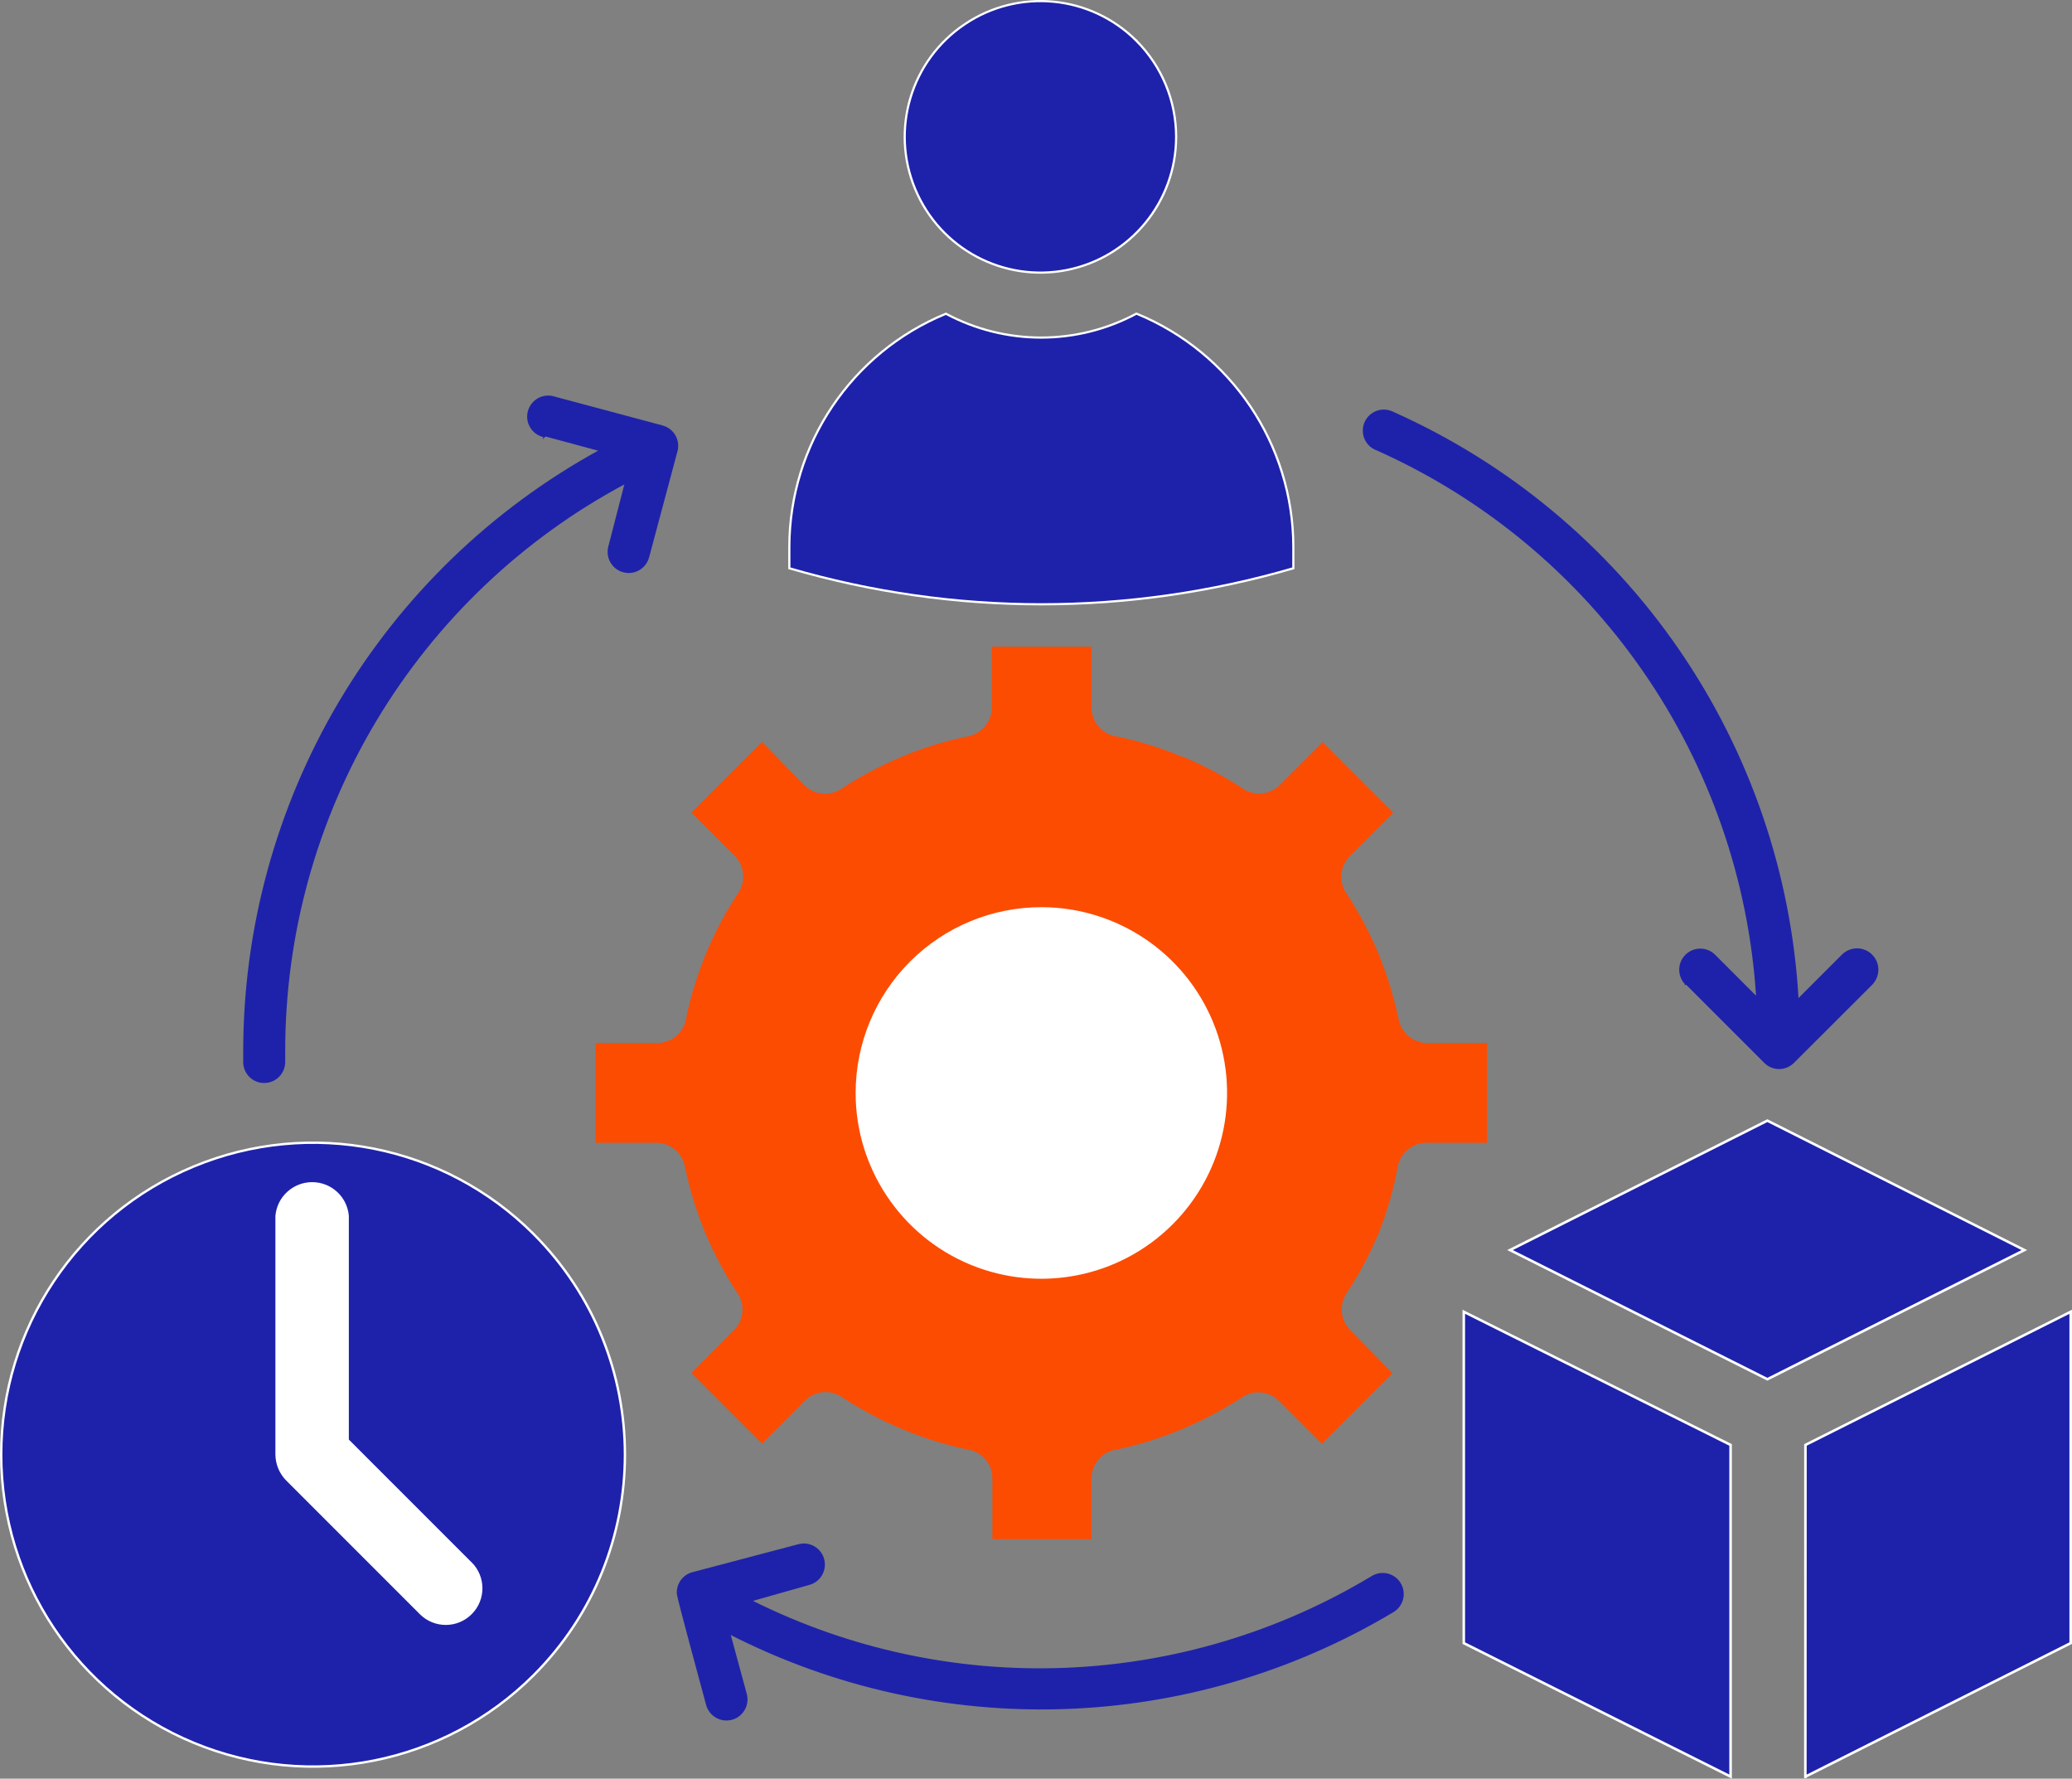
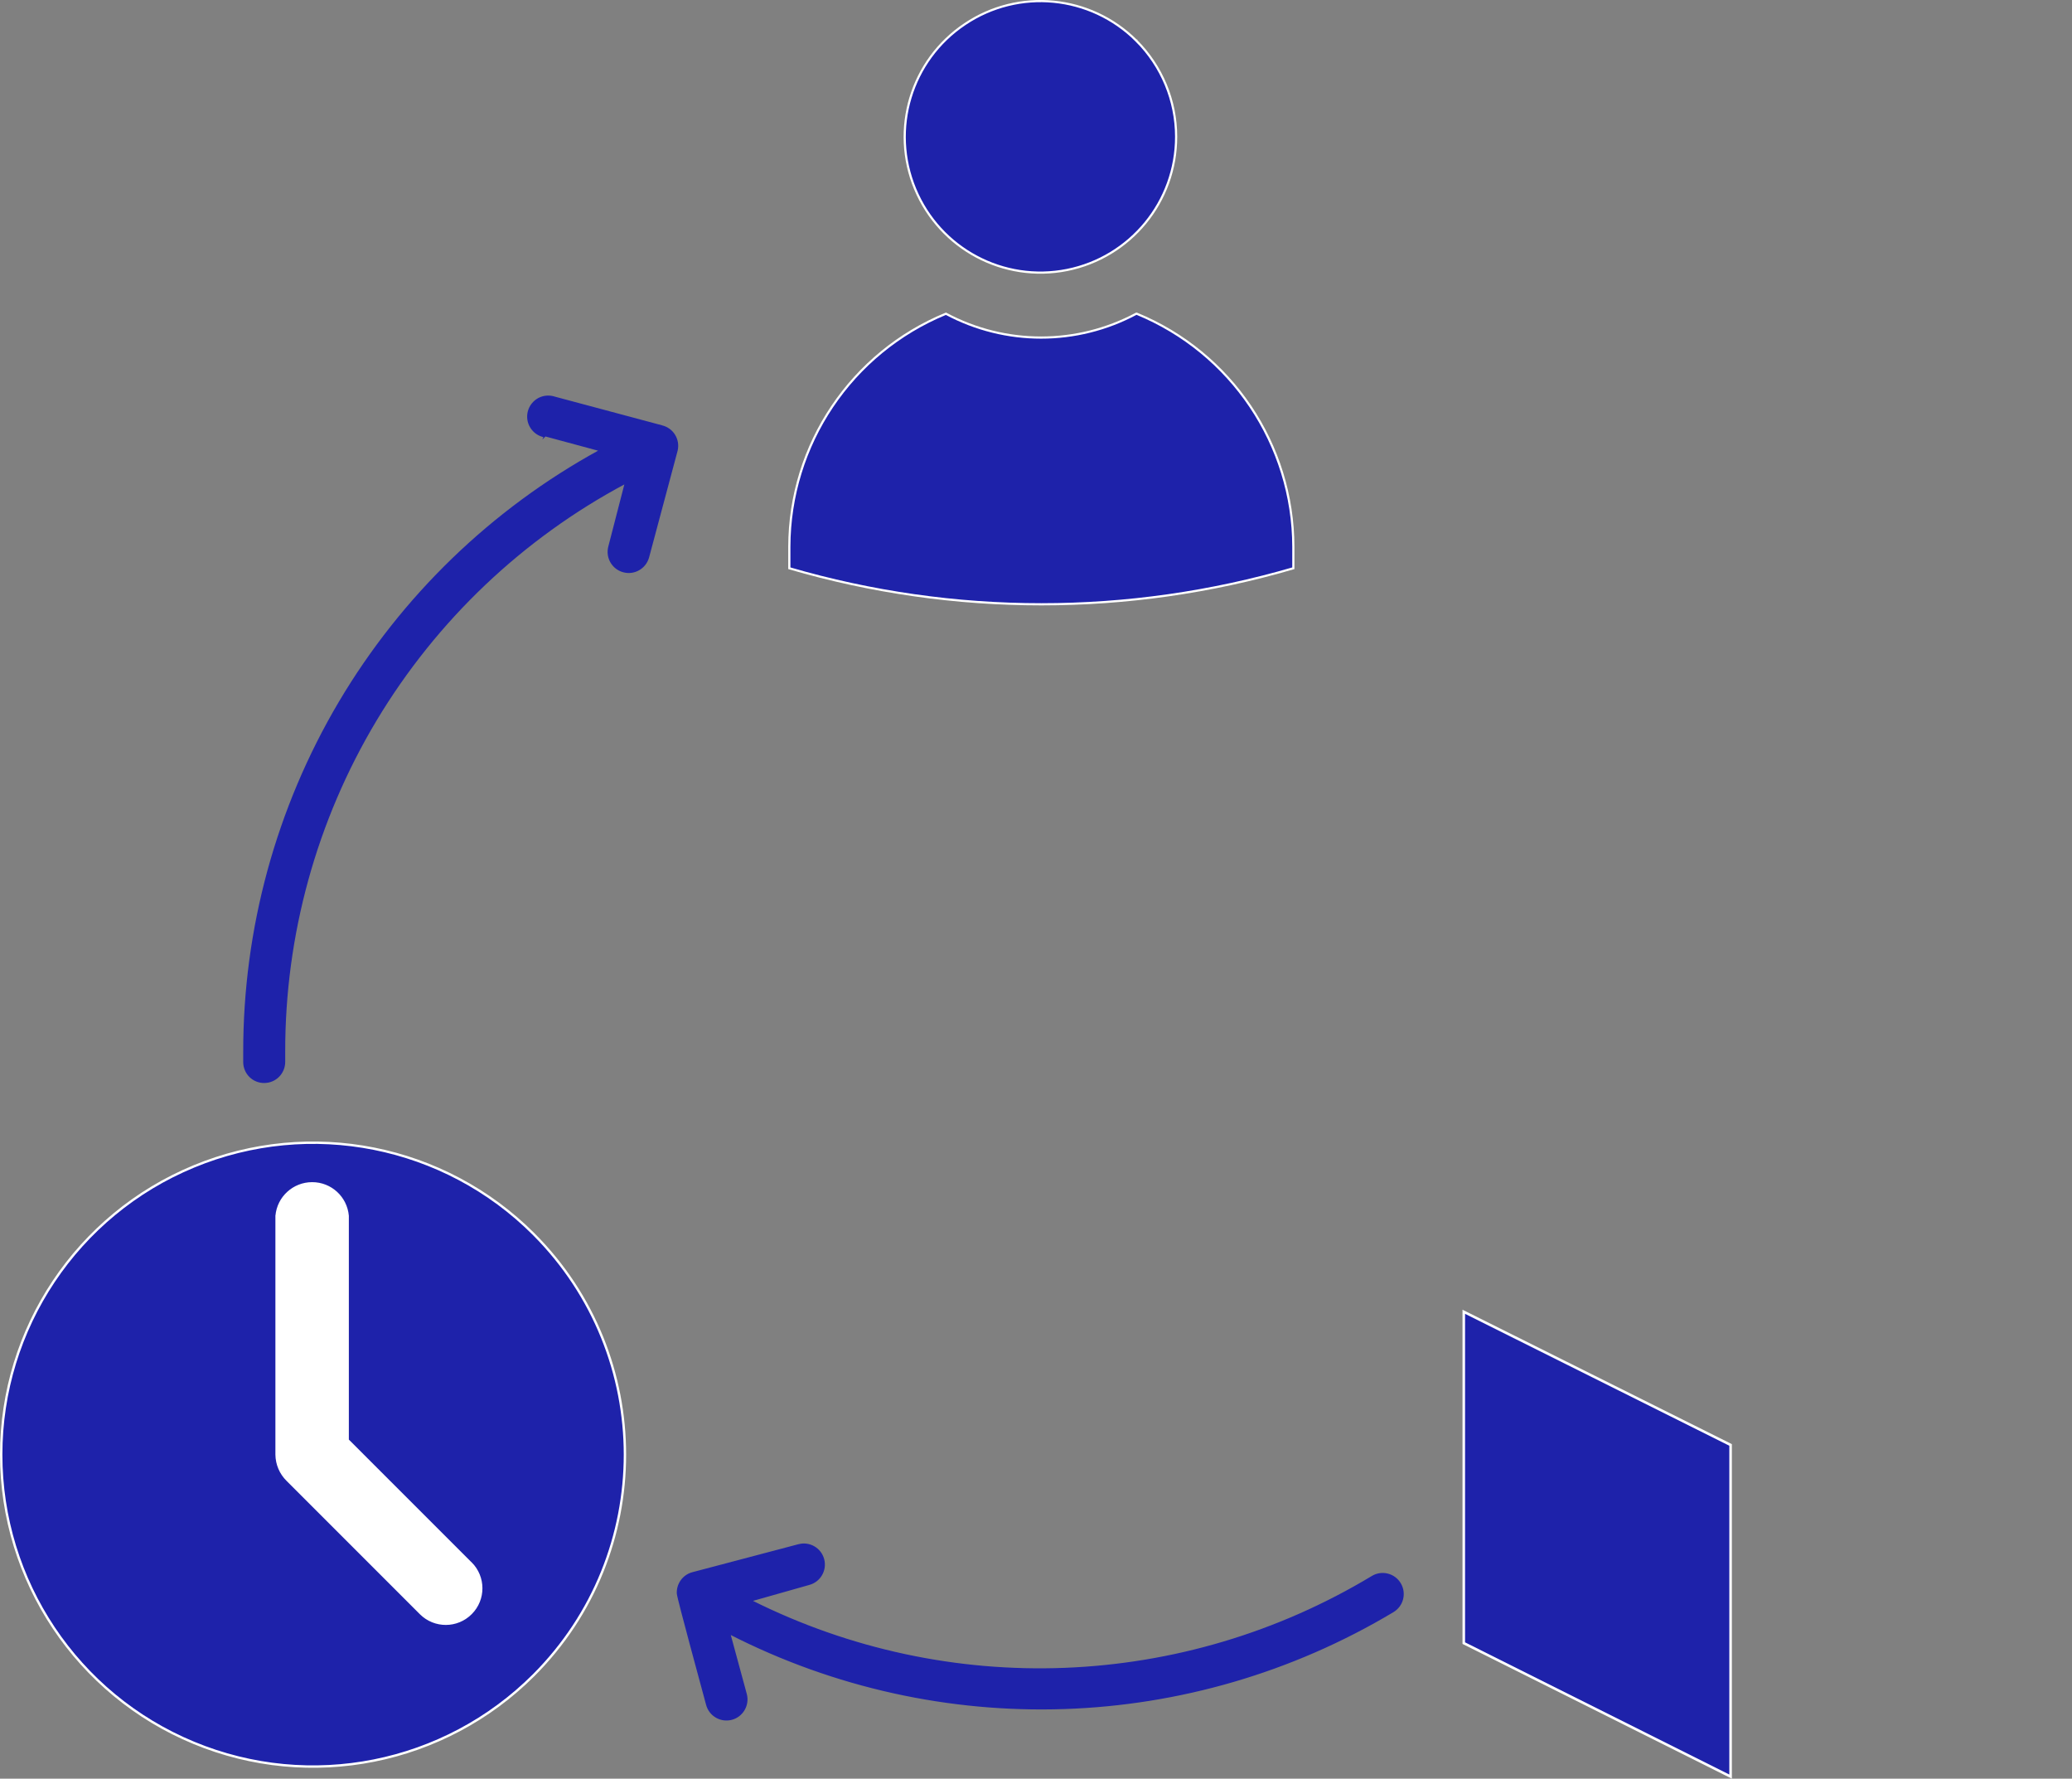
<svg xmlns="http://www.w3.org/2000/svg" id="Layer_2" viewBox="0 0 1056.55 906.77">
  <rect x="0" y="0" width="1056.55" height="906.77" fill="#808080" stroke="none" />
  <defs>
    <style>
      .cls-1 {
        stroke-width: .72px;
      }

      .cls-1, .cls-2 {
        fill: #fff;
      }

      .cls-1, .cls-2, .cls-3, .cls-4, .cls-5, .cls-6, .cls-7 {
        fill-rule: evenodd;
      }

      .cls-1, .cls-2, .cls-3, .cls-5, .cls-6, .cls-7 {
        stroke-miterlimit: 10;
      }

      .cls-1, .cls-2, .cls-5, .cls-6, .cls-7 {
        stroke: #fff;
      }

      .cls-2, .cls-6 {
        stroke-width: 1.21px;
      }

      .cls-3 {
        stroke: #1e22aa;
        stroke-width: .7px;
      }

      .cls-3, .cls-5, .cls-6, .cls-7 {
        fill: #1e22aa;
      }

      .cls-4 {
        fill: #fc4c02;
      }

      .cls-5 {
        stroke-width: 1.11px;
      }

      .cls-7 {
        stroke-width: 1.3px;
      }
    </style>
  </defs>
  <g id="Layer_2-2" data-name="Layer_2">
    <g>
-       <path class="cls-4" d="M602.2,385.6c-10.45-4.41-21.33-7.78-32.39-10.08-7.55-.84-13.22-7.22-13.22-14.77v-31.08h-50.86v31.08c-.05,7.12-5.06,13.22-12,14.62-11.53,2.3-22.83,5.77-33.61,10.31-10.59,4.41-20.77,9.75-30.38,15.98-5.95,4.45-14.25,3.89-19.55-1.31l-21.61-22.08-36,36,21.84,21.84c5.16,4.97,6.05,12.94,2.16,18.94-6.52,9.8-12.05,20.2-16.55,31.08-4.36,10.55-7.73,21.42-10.08,32.53-.94,7.45-7.27,13.08-14.77,13.08h-31.45v50.86h30.98c7.08,0,13.17,5.06,14.48,12,2.44,11.53,5.86,22.78,10.31,33.61,4.41,10.59,9.8,20.77,16.12,30.38,4.45,5.95,3.89,14.25-1.36,19.55l-21.7,21.84,36,36,21.94-21.94c5.02-5.02,12.89-5.77,18.75-1.83,9.89,6.52,20.39,12.05,31.31,16.59,10.45,4.36,21.28,7.73,32.39,10.08,7.5.89,13.12,7.31,13.08,14.86v30.94h50.53v-30.94c.05-7.12,5.02-13.22,12-14.62,11.53-2.3,22.78-5.77,33.61-10.31,10.59-4.41,20.81-9.75,30.47-15.98,5.91-4.45,14.2-3.89,19.45,1.31l21.94,21.94,36-36-21.47-21.94c-5.02-5.02-5.81-12.89-1.92-18.84,6.52-9.8,12.05-20.2,16.55-31.08,4.12-10.5,7.27-21.42,9.38-32.53.89-7.45,7.27-13.03,14.77-13.08h30.94v-50.86h-30.56c-7.08-.09-13.12-5.06-14.53-12-2.39-11.48-5.86-22.73-10.31-33.61-4.41-10.59-9.8-20.77-16.08-30.33-4.41-6.05-3.66-14.44,1.78-19.59l21.84-21.84-36-36-21.84,21.84c-4.97,5.02-12.8,5.81-18.7,1.92-9.84-6.52-20.3-12.05-31.22-16.55h-.47,0Z" />
-       <path class="cls-1" d="M531.36,462.85c38.11.14,72.42,23.23,86.92,58.49,14.47,35.26,6.32,75.78-20.69,102.69-27.01,26.94-67.56,34.92-102.78,20.31-35.19-14.64-58.15-49.02-58.15-87.13,0-25.1,9.99-49.15,27.75-66.85,17.77-17.7,41.85-27.62,66.95-27.51h0Z" />
      <g>
-         <polygon class="cls-7" points="901.21 703.14 1032.26 637.29 901.21 571.31 769.98 637.29 901.21 703.14" />
-         <polygon class="cls-7" points="920.58 906.46 920.63 736.63 1055.89 668.75 1055.89 837.67 920.63 905.73 920.58 906.46" />
        <polygon class="cls-7" points="746.41 837.67 746.41 668.75 882.46 736.63 882.46 905.72 746.41 837.67" />
      </g>
      <g>
        <path class="cls-6" d="M272.12,629.15c-45.51-45.51-113.88-59.1-173.32-34.48C39.34,619.26.61,677.28.61,741.56s38.74,122.36,98.19,146.94c59.44,24.64,127.83,10.98,173.32-34.48,62.06-62.12,62.06-162.75,0-224.86h0Z" />
        <path class="cls-2" d="M141.05,619.82c.85-9.38,8.7-16.55,18.14-16.55s17.23,7.17,18.09,16.55v114.34l62.74,62.74h.06c7.05,7.05,7.11,18.48.06,25.55-7.05,7.11-18.48,7.11-25.55.11l-68.03-68.03c-3.47-3.41-5.46-8.08-5.52-12.97v-121.73h0Z" />
      </g>
      <g>
        <path class="cls-5" d="M579.41,20.72c-23.39-23.29-59.99-26.83-87.39-8.42-27.45,18.36-38.05,53.55-25.38,84.01,12.69,30.52,45.07,47.78,77.46,41.33,32.38-6.5,55.68-34.94,55.63-67.95,0-18.36-7.33-35.98-20.33-48.98h.01Z" />
        <path class="cls-5" d="M579.41,159.94c-30.31,16.21-66.75,16.21-97.07,0-48.19,19.81-79.75,66.7-79.85,118.85v10.91c83.91,24.49,173.12,24.49,257.01,0v-10.91c-.1-52.15-31.66-99.04-79.85-118.85h-.24Z" />
      </g>
      <path class="cls-3" d="M277.56,222.59c-2.85-.56-5.3-2.25-6.84-4.71-1.51-2.42-1.96-5.39-1.21-8.18s2.62-5.1,5.14-6.48c2.55-1.34,5.53-1.57,8.24-.66l54.43,14.56v.03c2.71.59,5.07,2.23,6.55,4.58s1.96,5.17,1.34,7.89l-14.56,54.43c-1.51,5.56-7.19,8.86-12.76,7.36-5.53-1.47-8.83-7.17-7.36-12.72l8.37-32.41c-52.57,28-96.52,69.77-127.18,120.87-30.62,51.09-46.74,109.58-46.64,169.14v5.04-.03c.03,5.72-4.51,10.4-10.24,10.47-2.75.06-5.39-1.01-7.36-2.91-1.96-1.93-3.08-4.55-3.11-7.29v-5.27c-.06-62.7,16.75-124.3,48.67-178.27,31.96-53.94,77.85-98.29,132.86-128.38l-27.87-7.52-.48.48h0Z" />
-       <path class="cls-3" d="M859.67,501.74c-4.05-4.05-4.09-10.63-.03-14.72,4.05-4.05,10.63-4.09,14.69-.03l21.52,21.52c-3.73-59.76-23.75-117.4-57.86-166.59-34.12-49.23-81.06-88.15-135.74-112.58-2.75-.95-4.97-3.01-6.12-5.66-1.14-2.68-1.14-5.69.03-8.37,1.18-2.65,3.41-4.68,6.15-5.62,2.75-.91,5.76-.66,8.31.72,58.52,26.17,108.69,67.9,145.07,120.66,36.37,52.8,57.51,114.55,61.1,178.53l22.6-22.6c1.96-2,4.65-3.14,7.42-3.18s5.5,1.05,7.49,3.01c4.15,4.05,4.22,10.73.16,14.92l-39.94,39.87v-.03c-1.93,1.96-4.58,3.08-7.33,3.08s-5.39-1.11-7.33-3.08l-39.87-39.87-.33.03h0Z" />
      <path class="cls-3" d="M407.21,787.6c5.53-1.51,11.25,1.8,12.72,7.36,1.47,5.56-1.83,11.25-7.39,12.72l-29.57,8.37h.03c100.68,50.47,220.2,45.83,316.69-12.3,4.91-2.98,11.32-1.37,14.26,3.53,2.98,4.94,1.37,11.32-3.57,14.29-103.26,61.79-231.1,66.08-338.28,11.32l8.37,30.82c1.47,5.53-1.83,11.25-7.36,12.72-5.56,1.47-11.25-1.83-12.72-7.39-1.77-6.71-14.75-54-14.92-56.62v.03c-.27-4.94,2.98-9.42,7.79-10.63l53.94-14.23h0Z" />
    </g>
  </g>
</svg>